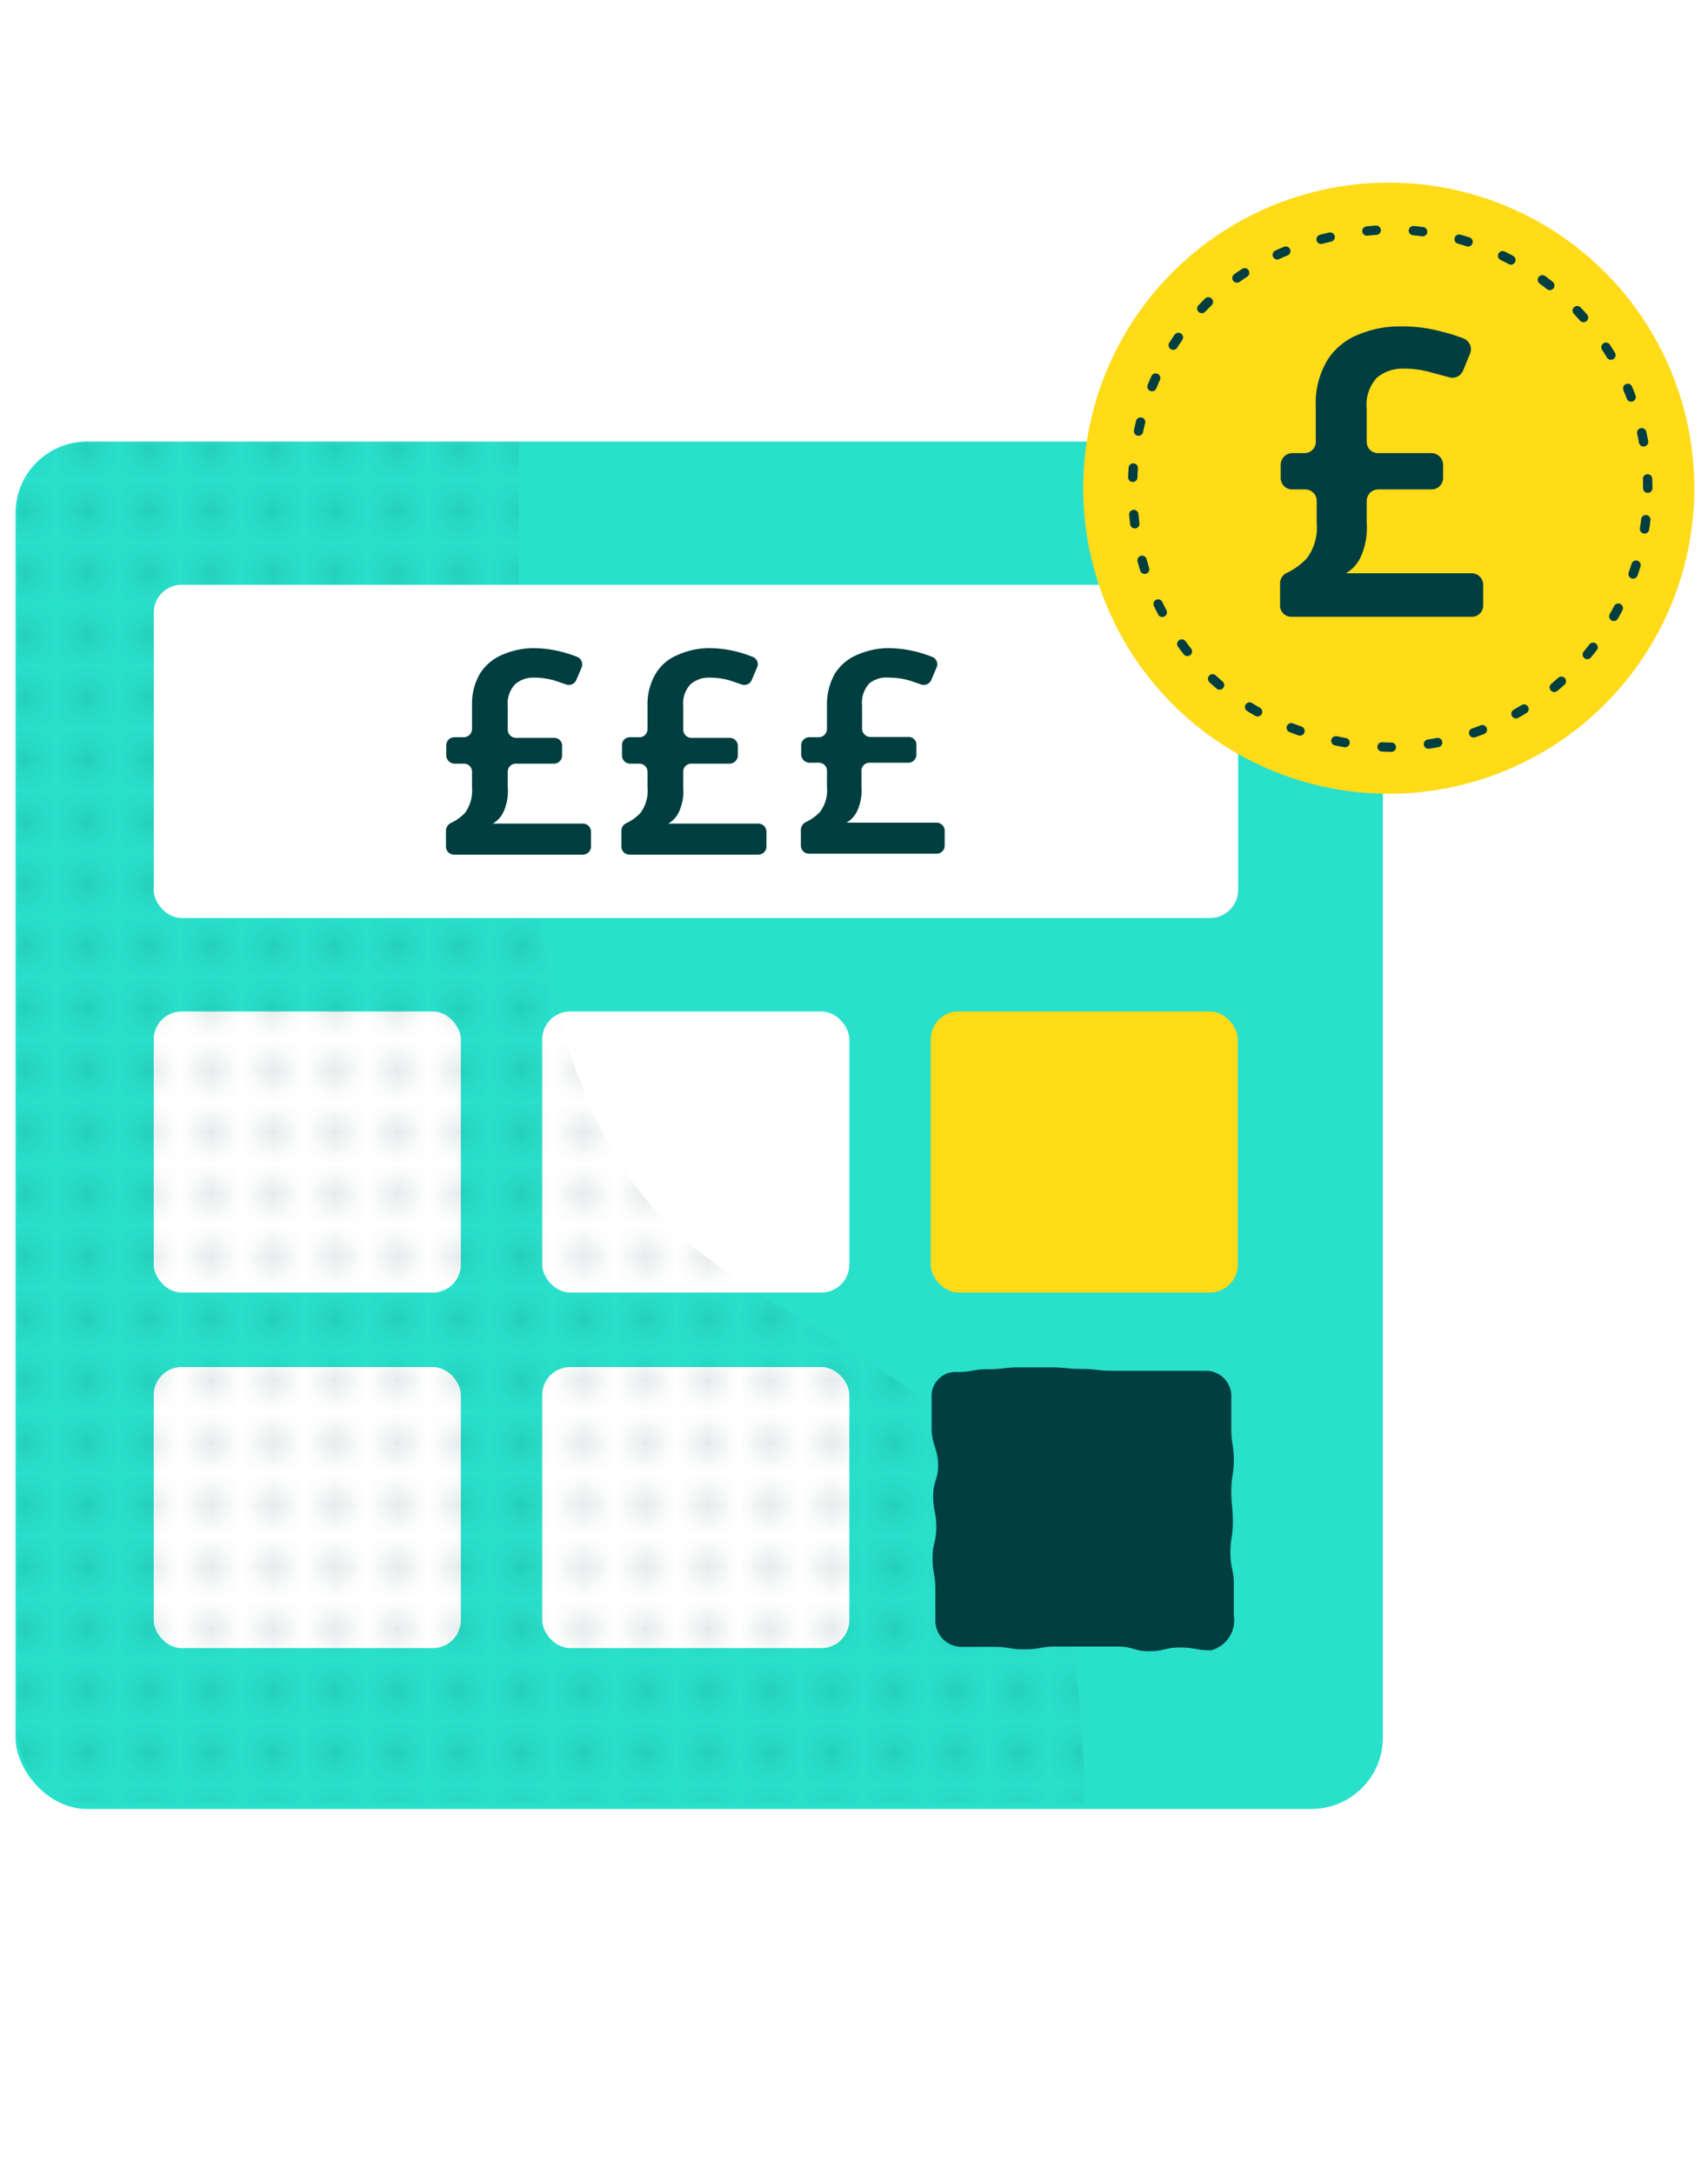
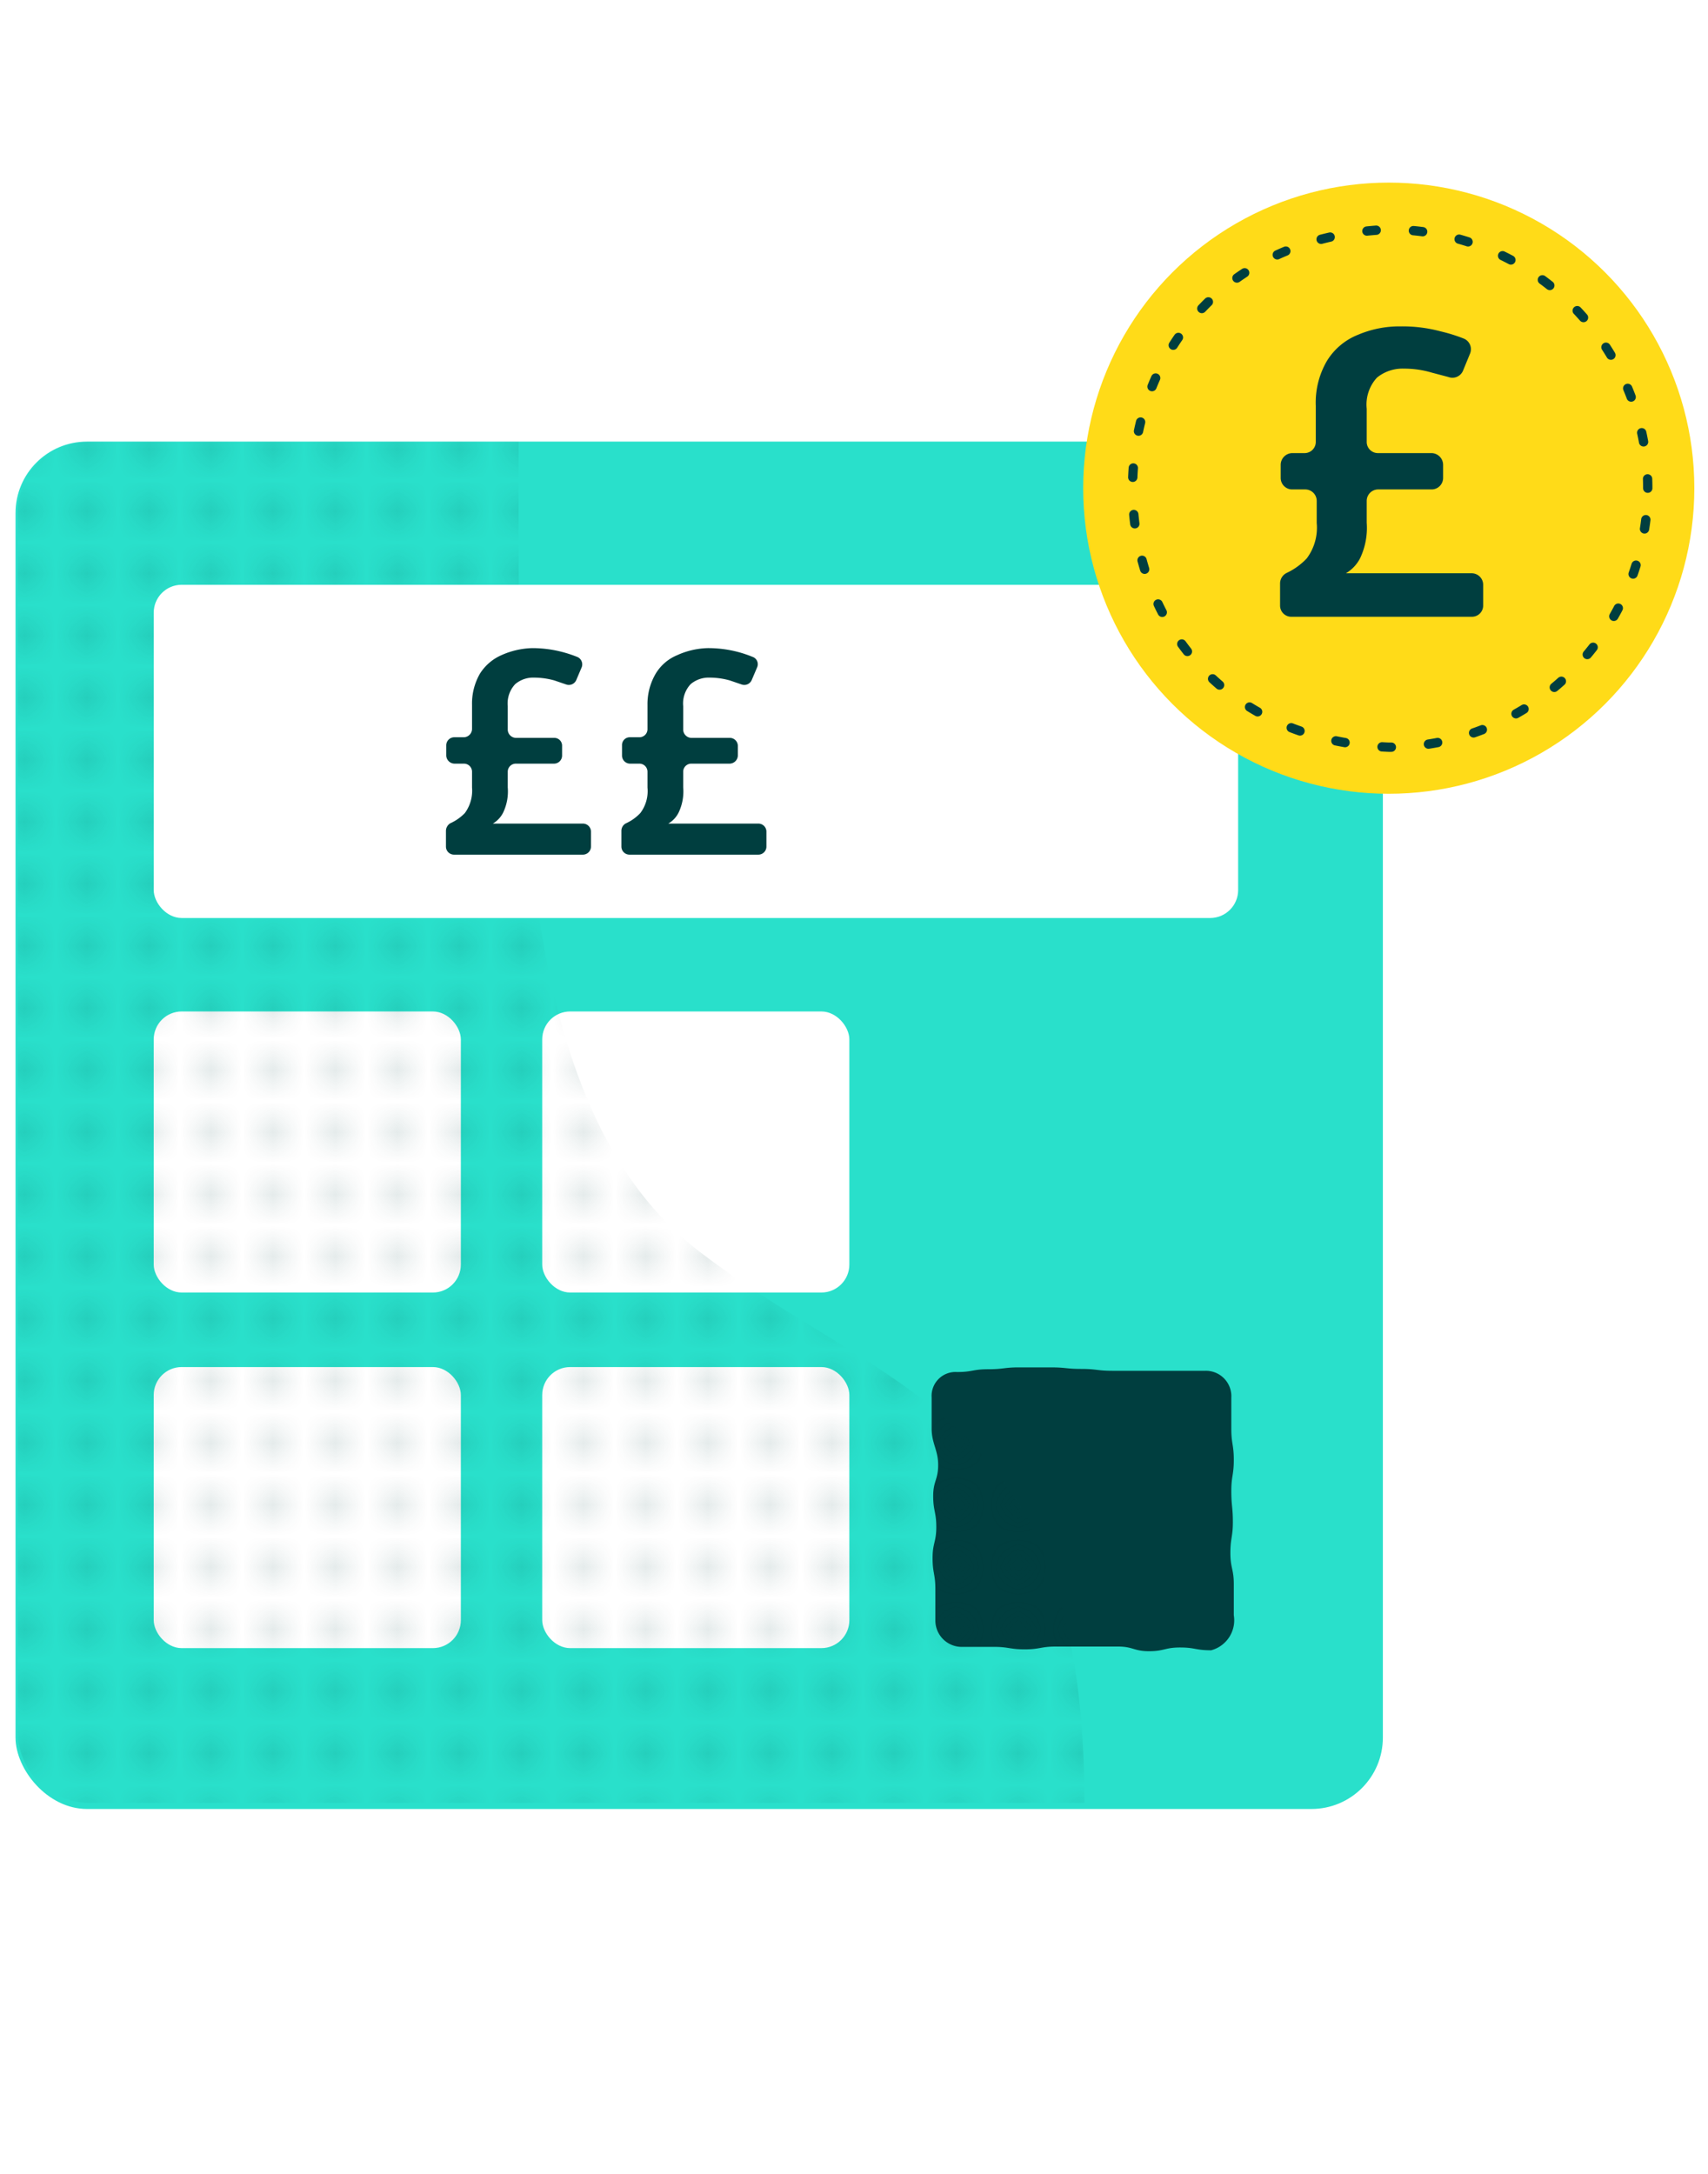
<svg xmlns="http://www.w3.org/2000/svg" id="Illustration" viewBox="0 0 55 70">
  <defs>
    <style>.cls-1,.cls-7{fill:none;}.cls-2{fill:#003e3f;}.cls-3{fill:#29e0cb;}.cls-4{fill:#ffdb18;}.cls-5{fill:#fff;}.cls-6{opacity:0.15;fill:url(#New_Pattern_Swatch_11);}.cls-7{stroke:#003e3f;stroke-linecap:round;stroke-linejoin:round;stroke-width:0.3px;stroke-dasharray:0.3 1.2;}</style>
    <pattern id="New_Pattern_Swatch_11" data-name="New Pattern Swatch 11" width="2" height="2" patternTransform="translate(42.29 27.96)" patternUnits="userSpaceOnUse" viewBox="0 0 2 2">
      <rect class="cls-1" width="2" height="2" />
      <circle class="cls-2" cx="0.52" cy="0.5" r="0.5" />
      <circle class="cls-1" cx="1.49" cy="0.5" r="0.5" />
      <circle class="cls-1" cx="0.52" cy="1.5" r="0.5" />
-       <circle class="cls-1" cx="1.49" cy="1.5" r="0.5" />
    </pattern>
  </defs>
  <rect class="cls-3" x="0.5" y="14.22" width="44.03" height="44.03" rx="2.3" />
-   <rect class="cls-4" x="29.97" y="32.57" width="9.89" height="9.05" rx="0.9" />
  <rect class="cls-5" x="4.95" y="32.57" width="9.89" height="9.05" rx="0.9" />
  <rect class="cls-5" x="17.46" y="32.57" width="9.89" height="9.05" rx="0.9" />
  <path class="cls-2" d="M39,53.14c-.51,0-.51-.09-1-.09s-.51.12-1,.12-.51-.15-1-.15-.51,0-1,0-.51,0-1,0-.51.09-1,.09-.51-.08-1-.08h-1a.85.85,0,0,1-.88-.86c0-.52,0-.52,0-1s-.09-.52-.09-1,.12-.52.12-1-.1-.52-.1-1,.16-.52.16-1S30,46.48,30,46s0-.52,0-1a.77.77,0,0,1,.82-.82c.5,0,.5-.09,1-.09s.51-.06,1-.06h1c.51,0,.51.05,1,.05s.51.06,1,.06h3a.82.82,0,0,1,.83.87c0,.52,0,.52,0,1s.08.51.08,1-.08.52-.08,1,.05.52.05,1-.08.52-.08,1,.11.52.11,1,0,.52,0,1A1,1,0,0,1,39,53.14Z" />
  <rect class="cls-5" x="4.95" y="44.02" width="9.89" height="9.05" rx="0.9" />
  <rect class="cls-5" x="17.46" y="44.02" width="9.89" height="9.05" rx="0.9" />
  <path class="cls-6" d="M34.92,58.05H2.87a2.3,2.3,0,0,1-2.3-2.29V16.52a2.3,2.3,0,0,1,2.3-2.3H16.7c0,10.37-.23,21.45,5.82,26.08S34.92,45.41,34.92,58.05Z" />
  <rect class="cls-5" x="4.95" y="18.83" width="34.92" height="10.73" rx="0.9" />
-   <path class="cls-2" d="M28.56,20.87a3.8,3.8,0,0,1,.92.11,4.11,4.11,0,0,1,.53.17.25.25,0,0,1,.15.34l-.17.4a.26.26,0,0,1-.33.15l-.38-.13a2.43,2.43,0,0,0-.65-.09A.89.89,0,0,0,28,22a.91.91,0,0,0-.24.71v.75a.27.27,0,0,0,.26.27h1.23a.25.25,0,0,1,.26.26v.31a.26.26,0,0,1-.26.26H28a.26.26,0,0,0-.26.26v.5a1.58,1.58,0,0,1-.15.82.85.85,0,0,1-.33.35h2.9a.26.26,0,0,1,.26.26v.48a.26.26,0,0,1-.26.26H26.05a.26.26,0,0,1-.26-.26v-.5a.29.29,0,0,1,.14-.25,1.52,1.52,0,0,0,.47-.33,1.17,1.17,0,0,0,.23-.82v-.51a.26.26,0,0,0-.26-.26h-.3a.27.27,0,0,1-.27-.26V24a.26.26,0,0,1,.27-.26h.3a.27.27,0,0,0,.26-.27V22.7a2,2,0,0,1,.25-1,1.55,1.55,0,0,1,.69-.6A2.57,2.57,0,0,1,28.56,20.87Z" />
  <path class="cls-2" d="M22.78,20.87a3.75,3.75,0,0,1,1.45.28.25.25,0,0,1,.15.34l-.17.4a.26.26,0,0,1-.33.15l-.38-.13a2.41,2.41,0,0,0-.64-.09.9.9,0,0,0-.62.21.91.91,0,0,0-.24.71v.75a.27.27,0,0,0,.26.27h1.23a.26.26,0,0,1,.27.26v.31a.27.27,0,0,1-.27.26H22.26a.26.26,0,0,0-.26.26v.5a1.58,1.58,0,0,1-.15.82.85.85,0,0,1-.33.35h2.9a.26.26,0,0,1,.26.26v.48a.26.26,0,0,1-.26.26H20.27a.26.26,0,0,1-.26-.26v-.5a.27.27,0,0,1,.15-.25,1.47,1.47,0,0,0,.46-.33,1.17,1.17,0,0,0,.23-.82v-.51a.26.26,0,0,0-.26-.26h-.3a.26.26,0,0,1-.26-.26V24a.25.25,0,0,1,.26-.26h.3a.26.26,0,0,0,.26-.27V22.7a1.93,1.93,0,0,1,.26-1,1.45,1.45,0,0,1,.69-.6A2.52,2.52,0,0,1,22.78,20.87Z" />
  <path class="cls-2" d="M17.13,20.87a3.8,3.8,0,0,1,.92.11,4.11,4.11,0,0,1,.53.17.26.26,0,0,1,.15.34l-.17.4a.26.26,0,0,1-.33.15l-.38-.13a2.43,2.43,0,0,0-.65-.09.89.89,0,0,0-.61.21.91.91,0,0,0-.24.71v.75a.27.27,0,0,0,.26.27h1.23a.25.25,0,0,1,.26.26v.31a.26.26,0,0,1-.26.26H16.61a.26.26,0,0,0-.26.26v.5a1.58,1.58,0,0,1-.15.82.85.85,0,0,1-.33.35h2.9a.26.26,0,0,1,.26.26v.48a.26.26,0,0,1-.26.26H14.62a.26.26,0,0,1-.26-.26v-.5a.29.29,0,0,1,.14-.25,1.52,1.52,0,0,0,.47-.33,1.22,1.22,0,0,0,.23-.82v-.51a.26.26,0,0,0-.26-.26h-.3a.27.27,0,0,1-.27-.26V24a.26.26,0,0,1,.27-.26h.3a.27.27,0,0,0,.26-.27V22.7a1.93,1.93,0,0,1,.25-1,1.55,1.55,0,0,1,.69-.6A2.57,2.57,0,0,1,17.13,20.87Z" />
  <circle class="cls-4" cx="44.72" cy="15.72" r="9.84" />
  <path class="cls-2" d="M45.1,10.51a4.75,4.75,0,0,1,1.29.16,5.34,5.34,0,0,1,.74.23.37.37,0,0,1,.21.48l-.23.56a.37.37,0,0,1-.47.2L46.11,12a3.11,3.11,0,0,0-.9-.13,1.3,1.3,0,0,0-.87.29,1.28,1.28,0,0,0-.33,1v1.06a.36.36,0,0,0,.37.37H46.1a.38.38,0,0,1,.37.37v.43a.37.37,0,0,1-.37.37H44.38a.37.37,0,0,0-.37.37v.7a2.28,2.28,0,0,1-.21,1.14,1.2,1.2,0,0,1-.46.49H47.4a.37.37,0,0,1,.36.37v.67a.36.36,0,0,1-.36.36H41.59a.36.36,0,0,1-.37-.36v-.71a.38.38,0,0,1,.21-.34,2.13,2.13,0,0,0,.65-.47,1.65,1.65,0,0,0,.32-1.14v-.71a.37.37,0,0,0-.37-.37h-.42a.37.37,0,0,1-.37-.37v-.43a.38.38,0,0,1,.37-.37H42a.36.36,0,0,0,.37-.37V13.07a2.66,2.66,0,0,1,.36-1.45,2.07,2.07,0,0,1,1-.84A3.4,3.4,0,0,1,45.1,10.51Z" />
  <path class="cls-7" d="M53.06,15.72a8.33,8.33,0,0,0-8.34-8.33c-11,.44-11,16.23,0,16.67a8.34,8.34,0,0,0,8.34-8.34Z" />
</svg>